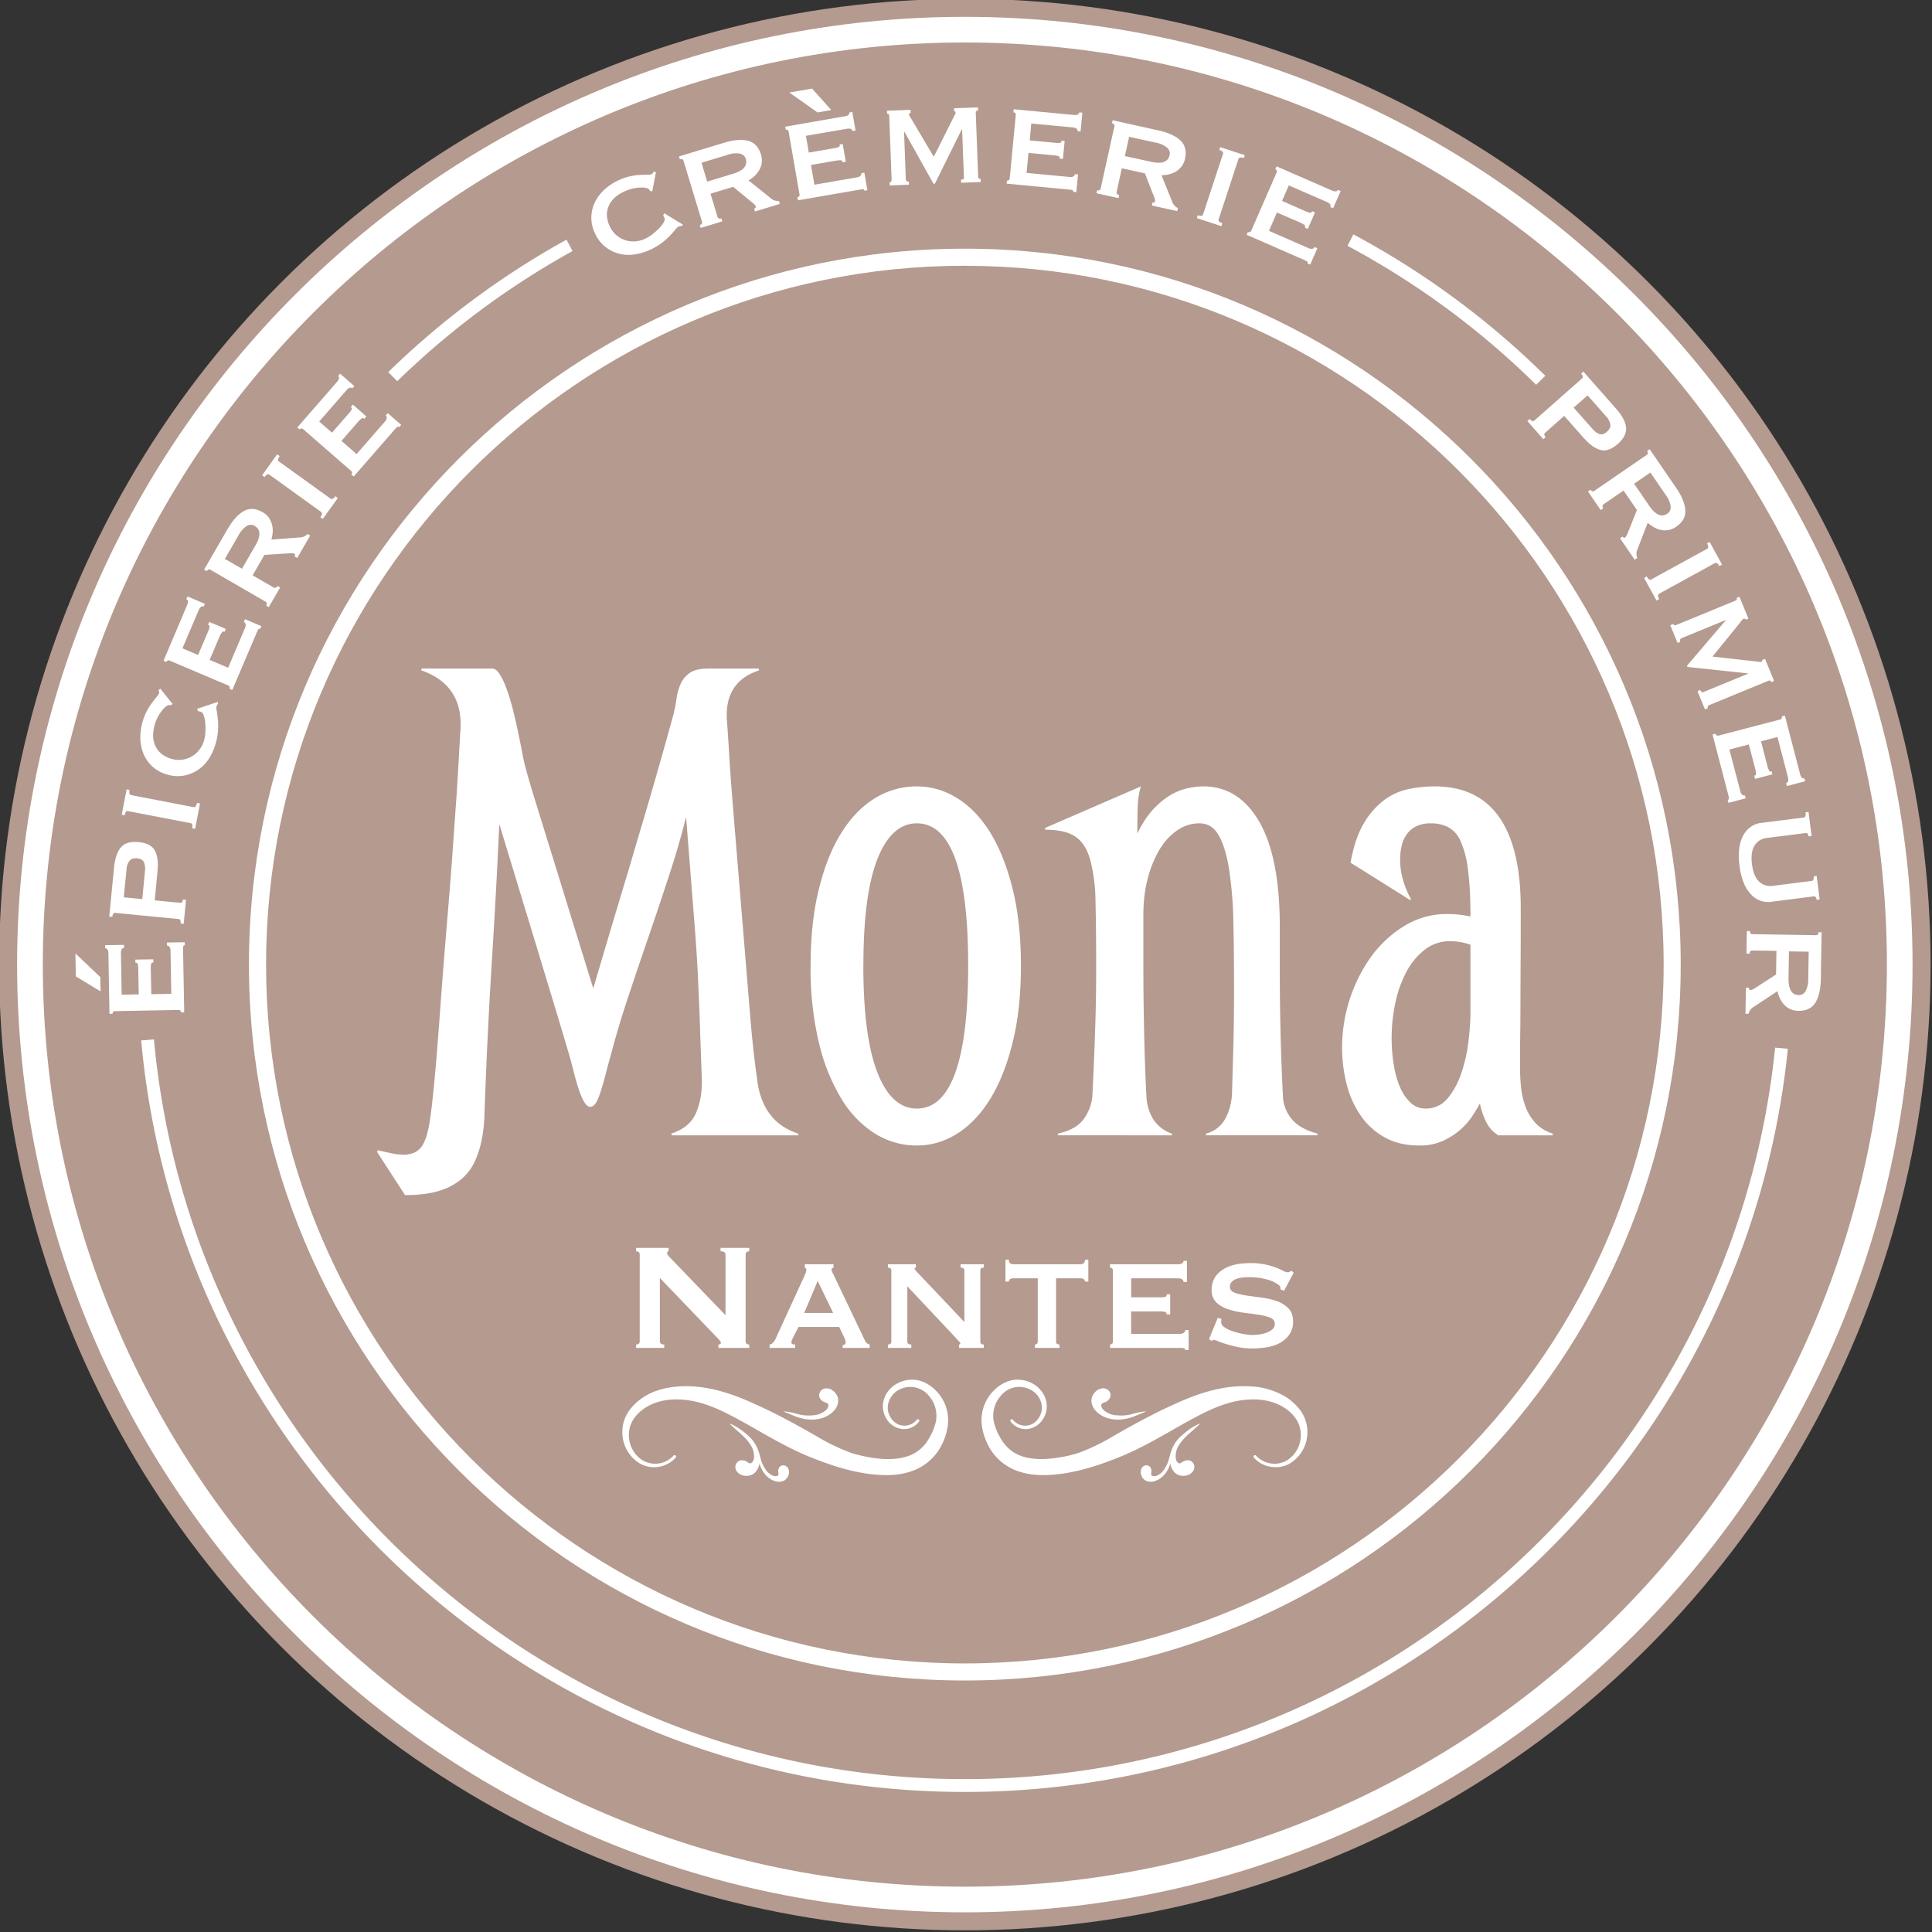
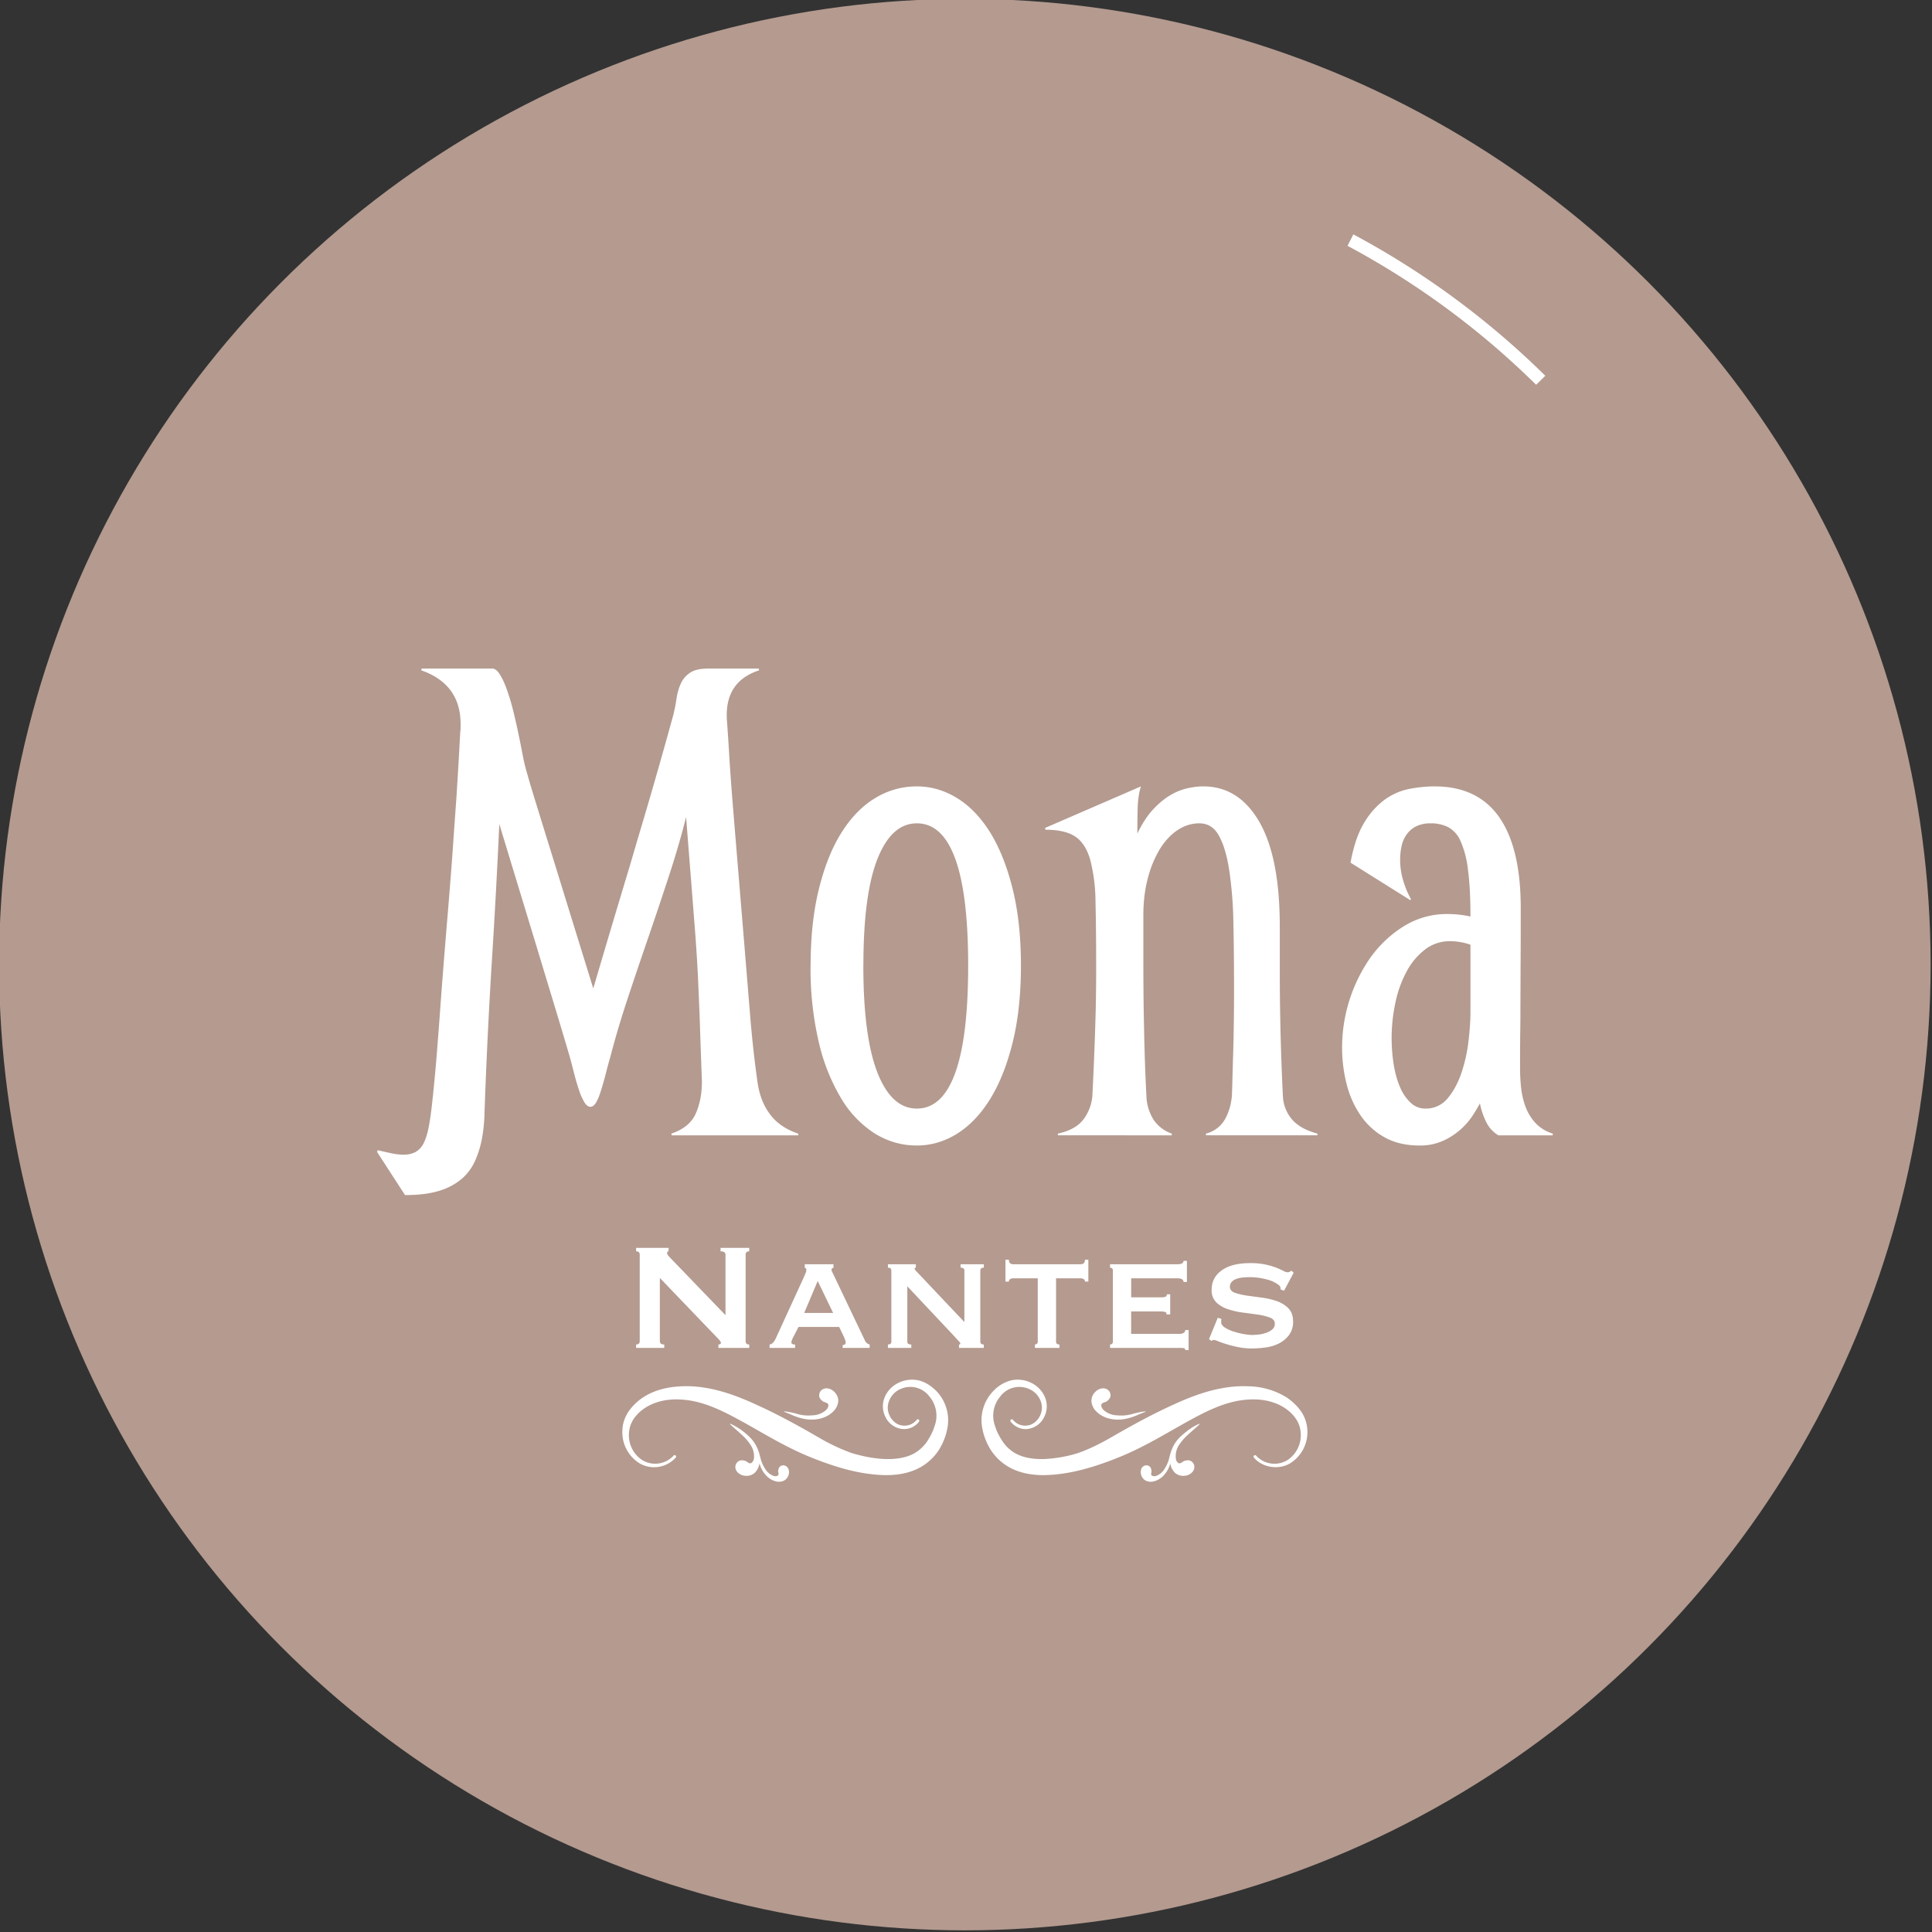
<svg xmlns="http://www.w3.org/2000/svg" width="50mm" height="50mm" viewBox="0 0 50 50">
  <rect x="0" y="0" width="50" height="50" fill="#333333" stroke="none" />
  <g transform="matrix(1.339 0 0 1.339 -104.594 -135.86)">
    <circle transform="scale(1 -1)" r="18.666" cy="-120.107" cx="96.762" style="fill:#b49a8f;stroke:none;stroke-width:.331" />
-     <path d="M96.762 102.285c-9.827 0-17.821 7.995-17.821 17.822 0 9.827 7.994 17.822 17.82 17.822 9.828 0 17.822-7.995 17.822-17.822 0-9.827-7.994-17.822-17.821-17.822m0 36.14c-10.1 0-18.318-8.218-18.318-18.318 0-10.1 8.218-18.318 18.318-18.318 10.1 0 18.317 8.217 18.317 18.318 0 10.1-8.217 18.318-18.317 18.318" style="fill:#fff;fill-opacity:1;fill-rule:nonzero;stroke:none;stroke-width:.331" />
-     <path d="M96.761 106.6c-7.446 0-13.505 6.06-13.505 13.507 0 7.448 6.059 13.507 13.505 13.507 7.448 0 13.507-6.06 13.507-13.507s-6.06-13.506-13.507-13.506m0 27.343c-7.629 0-13.836-6.207-13.836-13.837s6.207-13.837 13.836-13.837c7.63 0 13.837 6.207 13.837 13.837s-6.207 13.837-13.837 13.837" style="fill:#fff;fill-opacity:1;fill-rule:nonzero;stroke:none;stroke-width:.331" />
    <path d="M90.408 127.45c.046 0 .07-.021.07-.066v-1.669c0-.044-.024-.066-.07-.066v-.067h.628v.067c-.02 0-.029.013-.029.037 0 .02.025.053.074.102l1.055 1.095v-1.168c0-.044-.033-.066-.096-.066v-.067h.555v.067c-.047 0-.07.022-.07.066v1.669c0 .045.023.066.07.066v.066h-.596v-.066c.032 0 .048-.01.048-.033 0-.016-.02-.045-.059-.085l-1.121-1.168v1.22c0 .045.028.066.085.066v.066h-.544zM94.216 126.84l-.298-.617-.261.617zm-1.228.61a.11.11 0 0 0 .072-.042.34.34 0 0 0 .042-.064l.548-1.195.035-.082a.156.156 0 0 0 .013-.06c0-.016-.003-.025-.01-.029l-.02-.013v-.066h.555v.066a.066.066 0 0 1-.024.011c-.008.002-.013.013-.013.03 0 .014.006.032.017.053.011.02.023.044.035.071l.596 1.25a.132.132 0 0 0 .088.07v.066H94.4v-.055a.087.087 0 0 0 .038-.01c.014-.009.02-.021.02-.041a.118.118 0 0 0-.007-.041.645.645 0 0 1-.018-.048l-.1-.21h-.786l-.103.2a.508.508 0 0 0-.024.053.119.119 0 0 0-.01.042c0 .02.007.032.02.036.011.006.028.008.051.008v.066h-.493zM95.275 127.45c.044 0 .066-.019.066-.055v-1.375c0-.037-.022-.055-.066-.055v-.066h.54v.066c-.017.002-.025.008-.025.018 0 .013.027.046.08.1l.883.933v-.996c0-.037-.025-.055-.074-.055v-.066h.45v.066c-.045 0-.068.018-.068.055v1.375c0 .036.023.055.067.055v.066h-.479v-.066c.018 0 .026-.006.026-.019 0-.009-.011-.026-.035-.05a4.543 4.543 0 0 1-.078-.086l-.912-.97v1.07c0 .037.025.055.077.055v.066h-.452zM98.116 127.45a.061.061 0 0 0 .037-.013c.012-.008.018-.021.018-.042v-1.224h-.478a.099.099 0 0 0-.054.015c-.017.01-.026.026-.026.048h-.066v-.423h.066c0 .035.009.057.026.07a.097.097 0 0 0 .054.018h1.31c.019 0 .037-.007.055-.018.016-.013.025-.035.025-.07h.066v.423h-.066c0-.022-.009-.039-.025-.048a.104.104 0 0 0-.056-.015h-.477v1.224c0 .036.021.055.066.055v.066h-.475ZM100.988 126.241c0-.046-.038-.07-.114-.07h-.897v.367h.566a.31.31 0 0 0 .092-.009c.02-.006.03-.023.03-.05h.066v.39h-.074c.008-.026-.003-.042-.03-.05a.49.49 0 0 0-.114-.008h-.537v.433h.942c.03 0 .053-.006.074-.02a.062.062 0 0 0 .03-.053h.065v.386h-.066c0-.022-.01-.035-.03-.037a.717.717 0 0 0-.073-.004h-1.35v-.066a.06.06 0 0 0 .037-.013c.012-.008.018-.021.018-.042v-1.375c0-.02-.006-.034-.018-.042a.06.06 0 0 0-.037-.013v-.066h1.306c.075 0 .114-.022.114-.066h.066v.408zM101.719 126.954l-.001.03a.404.404 0 0 0-.002.035c0 .037.023.072.07.102a.63.63 0 0 0 .167.077 1.399 1.399 0 0 0 .348.068c.033 0 .076-.002.126-.007s.1-.015.149-.032a.364.364 0 0 0 .125-.066.139.139 0 0 0 .052-.112c0-.054-.03-.092-.09-.118a1.13 1.13 0 0 0-.227-.057 20.62 20.62 0 0 0-.294-.04 1.539 1.539 0 0 1-.293-.066.593.593 0 0 1-.227-.132.324.324 0 0 1-.09-.244c0-.157.065-.283.195-.375.13-.094.312-.14.548-.14a1.346 1.346 0 0 1 .641.149.208.208 0 0 0 .079.028c.02 0 .035-.004.045-.01.01-.007.022-.013.037-.02l.04.04-.185.346-.065-.022a.67.67 0 0 1-.007-.044c-.003-.015-.014-.03-.033-.045a.623.623 0 0 0-.228-.106 1.271 1.271 0 0 0-.486-.035.478.478 0 0 0-.118.03.211.211 0 0 0-.08.058.129.129 0 0 0-.03.087c0 .053.03.091.09.115.06.022.136.041.226.055l.294.04c.106.014.204.036.295.068a.58.58 0 0 1 .226.14c.06.062.09.146.09.253a.422.422 0 0 1-.08.265.557.557 0 0 1-.196.162.836.836 0 0 1-.26.077 1.955 1.955 0 0 1-.265.018c-.083 0-.167-.007-.249-.023a2.391 2.391 0 0 1-.395-.114.367.367 0 0 0-.085-.028.054.054 0 0 0-.044.022l-.051-.037.169-.412zM86.479 122.666c.032-.315.06-.614.082-.9.022-.284.045-.567.064-.847.021-.282.042-.565.065-.85.023-.286.047-.587.074-.904a123.346 123.346 0 0 0 .089-1.125l.041-.591.041-.568c.027-.423.052-.846.074-1.272a.495.495 0 0 0 .007-.078v-.071c0-.517-.254-.863-.761-1.04l.007-.034h1.366c.05 0 .099.037.145.112.049.075.093.171.135.289.043.118.082.247.119.39.035.144.068.285.097.422.029.138.055.265.077.381.022.116.04.203.054.262.053.201.116.414.186.642l.215.697.223.718.213.692.488 1.577c.253-.861.49-1.653.708-2.374.09-.308.18-.615.272-.921a108.392 108.392 0 0 0 .565-1.983c.027-.108.049-.217.064-.323.016-.106.043-.203.082-.289a.5.5 0 0 1 .177-.21c.08-.056.2-.082.358-.082h.973l.006.034c-.416.136-.625.423-.625.863v.061a34.977 34.977 0 0 1 .044.652c.016.277.04.607.07.989l.104 1.264.117 1.415.117 1.425c.038.467.087.902.145 1.306.037.244.118.45.246.614.126.166.305.287.537.365l.006.033h-2.45l-.007-.033c.231-.078.388-.204.469-.381.08-.177.122-.385.122-.626-.013-.367-.027-.719-.037-1.054-.011-.335-.026-.66-.04-.98a35.103 35.103 0 0 0-.06-.932 615.8 615.8 0 0 1-.07-.892l-.099-1.254c-.09.363-.203.748-.337 1.156-.133.406-.27.815-.411 1.224-.14.406-.274.804-.401 1.189s-.23.74-.313 1.06c-.032.11-.063.222-.091.337-.03.115-.06.22-.09.315-.029.096-.06.174-.094.233-.034.058-.072.087-.112.087-.042 0-.08-.029-.116-.087a1.144 1.144 0 0 1-.102-.229 4.52 4.52 0 0 1-.093-.313 11.79 11.79 0 0 0-.09-.343c-.096-.327-.2-.676-.313-1.047l-.345-1.139-.355-1.166-.347-1.141c-.04.884-.088 1.761-.143 2.634a109.194 109.194 0 0 0-.146 3.036 2.89 2.89 0 0 1-.054.448c-.03.145-.074.28-.133.407a.989.989 0 0 1-.257.338 1.223 1.223 0 0 1-.436.228c-.177.054-.395.08-.653.08l-.544-.839.02-.028c.1.024.191.044.273.062.081.016.154.024.217.024a.493.493 0 0 0 .238-.052.39.39 0 0 0 .16-.18c.043-.087.077-.203.102-.346.025-.144.049-.322.07-.536M94.8 120.127c0 .914.091 1.604.272 2.067.182.464.436.696.762.696.33 0 .578-.232.744-.696.166-.463.248-1.153.248-2.067 0-.914-.082-1.601-.248-2.06-.166-.46-.414-.69-.744-.69-.326 0-.58.23-.762.69-.181.459-.271 1.146-.271 2.06m-1.02 0c0-.557.053-1.05.16-1.48.106-.431.25-.794.435-1.088.183-.293.4-.517.649-.668.25-.152.519-.228.809-.228.276 0 .536.076.781.228.245.151.458.375.64.668.18.294.325.657.431 1.088.107.43.16.923.16 1.48 0 .558-.053 1.053-.16 1.484-.106.43-.25.793-.431 1.088-.182.296-.395.52-.64.675-.245.153-.505.23-.781.23-.29 0-.56-.077-.809-.23a2.029 2.029 0 0 1-.65-.675 3.74 3.74 0 0 1-.435-1.088 6.215 6.215 0 0 1-.16-1.484M101.945 121.928a43.092 43.092 0 0 0 .02-1.307c0-.482-.004-.923-.013-1.322a7.637 7.637 0 0 0-.082-1.026c-.044-.283-.111-.504-.199-.66-.088-.158-.214-.236-.376-.236-.149 0-.29.043-.42.13-.13.086-.245.208-.342.364a2.11 2.11 0 0 0-.233.562c-.059.218-.088.459-.088.722v.886c0 .44.004.878.014 1.312.008.434.023.871.046 1.312a.917.917 0 0 0 .137.44.7.7 0 0 0 .353.269v.033H98.56v-.033c.229-.05.394-.142.495-.276a.87.87 0 0 0 .172-.46c.023-.45.04-.874.053-1.272.014-.397.02-.787.02-1.168 0-.523-.004-.955-.013-1.301a3.318 3.318 0 0 0-.105-.828c-.062-.207-.159-.354-.292-.44-.135-.087-.326-.129-.575-.129v-.035l1.85-.802c-.038.121-.058.26-.063.42-.004.158-.006.321-.006.491.09-.186.189-.34.298-.459.108-.117.22-.21.331-.277.114-.069.225-.112.336-.138.11-.024.214-.037.309-.037.46 0 .821.23 1.085.688.263.458.394 1.133.394 2.022v.876a49.333 49.333 0 0 0 .061 2.416.739.739 0 0 0 .18.44c.105.12.267.21.487.269v.033h-2.155v-.033a.588.588 0 0 0 .367-.276c.075-.134.12-.287.135-.46.008-.252.015-.489.02-.71M105.664 122.89a.537.537 0 0 0 .425-.193c.11-.13.199-.29.265-.48a3.02 3.02 0 0 0 .14-.61c.026-.217.04-.41.04-.583v-1.301a1.185 1.185 0 0 0-.394-.068.779.779 0 0 0-.483.16 1.31 1.31 0 0 0-.353.419 2.198 2.198 0 0 0-.218.598 3.258 3.258 0 0 0-.034 1.213c.027.164.068.308.122.433a.869.869 0 0 0 .205.3.406.406 0 0 0 .285.112m-.292-4.028-1.156-.725c.06-.325.148-.585.268-.778a1.5 1.5 0 0 1 .401-.446c.148-.103.304-.17.47-.202.165-.031.327-.048.486-.048.56 0 .978.202 1.256.605.277.403.414 1 .409 1.789 0 .412 0 .77-.003 1.07l-.003.772c0 .213-.001.388-.004.526l-.003.34v.364c0 .113.007.234.02.36.014.126.042.248.085.364.043.116.106.22.19.313a.764.764 0 0 0 .337.208v.033h-1.051a.61.61 0 0 1-.236-.258 1.425 1.425 0 0 1-.121-.36c-.028.054-.07.127-.13.22a1.344 1.344 0 0 1-.574.5 1.064 1.064 0 0 1-.464.095c-.259 0-.482-.052-.67-.156a1.362 1.362 0 0 1-.466-.422 1.872 1.872 0 0 1-.272-.608 2.854 2.854 0 0 1-.088-.71 3.042 3.042 0 0 1 .56-1.753c.18-.245.394-.443.643-.595a1.57 1.57 0 0 1 .836-.23c.154 0 .301.017.442.048 0-.368-.016-.669-.048-.903a1.882 1.882 0 0 0-.142-.552.553.553 0 0 0-.242-.273.733.733 0 0 0-.336-.073.63.63 0 0 0-.276.055.507.507 0 0 0-.184.153.597.597 0 0 0-.101.224c-.02.085-.03.176-.03.272 0 .13.018.26.057.394.039.134.09.256.153.367zM91.172 129.638a.564.564 0 0 1-.689.114.706.706 0 0 1-.34-.646c.003-.13.05-.26.125-.37a1.052 1.052 0 0 1 .28-.267c.219-.143.48-.2.732-.211.51-.025 1.007.15 1.438.349.44.198.852.427 1.252.659a3.7 3.7 0 0 0 .616.286c.217.063.439.107.656.112.215.004.428-.03.59-.14a.762.762 0 0 0 .208-.212l.038-.062.041-.077a.906.906 0 0 0 .056-.141.576.576 0 0 0-.095-.573.46.46 0 0 0-.551-.153c-.196.076-.321.314-.222.516.04.093.138.181.237.192a.303.303 0 0 0 .287-.107c.009-.013.027-.015.04-.006a.03.03 0 0 1 .005.04.362.362 0 0 1-.342.14.41.41 0 0 1-.303-.223.46.46 0 0 1-.021-.383.542.542 0 0 1 .265-.282.593.593 0 0 1 .39-.05c.135.03.25.111.34.2a.812.812 0 0 1 .214.75c-.012.065-.032.13-.058.195l-.035.082-.05.092c-.069.115-.165.22-.278.3-.228.165-.505.213-.76.213-.508-.007-.992-.16-1.444-.341-.452-.18-.859-.428-1.263-.655-.407-.225-.806-.441-1.253-.465-.219-.014-.44.02-.63.122-.185.099-.348.27-.373.482a.574.574 0 0 0 .25.565.482.482 0 0 0 .607-.085.027.027 0 0 1 .04-.002c.011.01.013.028.002.039z" style="fill:#fff;fill-opacity:1;fill-rule:nonzero;stroke:none;stroke-width:.331" />
    <path d="M93.504 128.787a.79.79 0 0 0 .31.032.41.41 0 0 0 .267-.104.144.144 0 0 0 .04-.066c.006-.025.004-.042-.008-.056a.181.181 0 0 0-.064-.03c-.037-.012-.056-.035-.068-.047a.114.114 0 0 1-.034-.094.127.127 0 0 1 .04-.086.146.146 0 0 1 .124-.037c.05.007.094.03.132.07.046.048.08.116.071.185a.31.31 0 0 1-.095.19c-.154.155-.383.176-.55.146-.17-.03-.269-.093-.388-.134-.049-.017.021-.022.223.03M93.353 129.859a.112.112 0 0 0-.07-.069.106.106 0 0 0-.072.004.092.092 0 0 0-.048.057c-.004.013-.013.034-.008.061.005.028.008.043.004.055-.004.012-.015.021-.033.025a.098.098 0 0 1-.059-.002.313.313 0 0 1-.165-.138.659.659 0 0 1-.092-.217c-.018-.06-.051-.26-.233-.42a1.24 1.24 0 0 0-.34-.23c-.049-.02.023.04.159.16.111.1.15.139.212.228a.4.4 0 0 1 .078.274.124.124 0 0 1-.03.073c-.015.02-.03.029-.048.026-.014 0-.032-.012-.063-.033-.03-.02-.062-.022-.078-.024a.119.119 0 0 0-.095.028.14.14 0 0 0-.045.084.147.147 0 0 0 .045.121.212.212 0 0 0 .134.064.238.238 0 0 0 .193-.054.318.318 0 0 0 .094-.19c.004.014.004.025.01.04.04.121.137.265.295.31a.232.232 0 0 0 .16-.007.182.182 0 0 0 .097-.115.16.16 0 0 0-.002-.112M102.35 129.638c.164.19.466.24.69.114a.708.708 0 0 0 .342-.646.705.705 0 0 0-.126-.37 1.094 1.094 0 0 0-.281-.267 1.443 1.443 0 0 0-.731-.211c-.51-.025-1.008.15-1.439.349-.44.198-.851.427-1.252.659-.2.113-.406.214-.615.286a2.597 2.597 0 0 1-.656.112c-.215.004-.429-.03-.591-.14a.751.751 0 0 1-.207-.212l-.039-.062-.041-.077a.906.906 0 0 1-.056-.141.576.576 0 0 1 .095-.573.46.46 0 0 1 .551-.153c.197.076.322.314.222.516-.04.093-.137.181-.237.192a.304.304 0 0 1-.287-.107c-.009-.013-.026-.015-.04-.006a.03.03 0 0 0-.005.04c.079.1.212.163.342.14a.41.41 0 0 0 .303-.223.456.456 0 0 0 .021-.383.542.542 0 0 0-.264-.282.592.592 0 0 0-.391-.05.715.715 0 0 0-.34.2.812.812 0 0 0-.214.75c.012.065.033.13.058.195l.035.082.05.092c.07.115.165.22.278.3.228.165.506.213.76.213.508-.007.993-.16 1.444-.341.452-.18.86-.428 1.264-.655.406-.225.805-.441 1.253-.465.218-.014.44.02.63.122.184.099.348.27.373.482a.576.576 0 0 1-.25.565.482.482 0 0 1-.608-.085c-.01-.012-.027-.013-.04-.002a.028.028 0 0 0-.002.039z" style="fill:#fff;fill-opacity:1;fill-rule:nonzero;stroke:none;stroke-width:.331" />
    <path d="M100.242 128.756c-.12.041-.218.103-.389.134-.166.03-.395.01-.549-.145a.307.307 0 0 1-.095-.19.238.238 0 0 1 .072-.187.219.219 0 0 1 .132-.069.147.147 0 0 1 .124.037.127.127 0 0 1 .04.087.114.114 0 0 1-.035.092c-.011.013-.03.036-.067.048a.197.197 0 0 0-.065.03c-.011.014-.014.031-.008.056.006.024.02.046.04.066a.41.41 0 0 0 .267.104.776.776 0 0 0 .311-.032c.201-.053.271-.048.222-.031M100.17 129.859a.111.111 0 0 1 .07-.069.107.107 0 0 1 .073.004c.023.012.04.03.048.057.003.013.012.034.007.061-.004.028-.007.043-.003.055.003.012.014.021.033.025a.1.1 0 0 0 .06-.002.31.31 0 0 0 .164-.138.658.658 0 0 0 .092-.217c.018-.06.05-.26.233-.42.113-.1.218-.179.341-.23.048-.02-.024.04-.16.16-.111.1-.15.139-.213.228a.396.396 0 0 0-.076.274c.003.03.011.054.028.073.015.02.03.029.048.026.015 0 .033-.012.064-.033.03-.02.062-.022.079-.024a.117.117 0 0 1 .094.028.133.133 0 0 1 .045.084.146.146 0 0 1-.045.121.21.21 0 0 1-.134.064.239.239 0 0 1-.193-.054.322.322 0 0 1-.094-.19c-.003.014-.003.025-.008.04-.041.121-.138.265-.297.31a.23.23 0 0 1-.16-.007.178.178 0 0 1-.096-.115.163.163 0 0 1 .002-.112M107.804 108.9l.177-.173a16.07 16.07 0 0 0-3.71-2.733l-.113.221a15.805 15.805 0 0 1 3.646 2.686" style="fill:#fff;fill-opacity:1;fill-rule:nonzero;stroke:none;stroke-width:.331" />
-     <path d="M96.761 135.85c-8.192 0-14.939-6.292-15.672-14.297l-.247.02c.742 8.132 7.597 14.525 15.92 14.525 8.267 0 15.09-6.308 15.907-14.364l-.246-.022c-.807 7.93-7.524 14.138-15.662 14.138M89.179 106.316l-.116-.22a16.052 16.052 0 0 0-3.446 2.56l.175.175a15.856 15.856 0 0 1 3.387-2.515M80.512 119.786c-.042 0-.062.034-.061.102l.014.801.33-.006-.01-.506a.29.29 0 0 0-.01-.082c-.006-.017-.021-.026-.045-.025l-.001-.059.348-.006.001.065c-.024-.006-.038.003-.044.027a.486.486 0 0 0-.006.102l.01.48.386-.007-.015-.84a.117.117 0 0 0-.02-.066.056.056 0 0 0-.048-.026v-.059l.344-.006.001.06c-.02 0-.03.009-.032.026a.495.495 0 0 0-.002.066l.022 1.205h-.06a.052.052 0 0 0-.012-.032c-.008-.01-.02-.016-.037-.016l-1.228.023c-.018 0-.03.006-.038.017a.059.059 0 0 0-.01.033l-.06.001-.02-1.166c-.002-.067-.023-.1-.062-.1v-.06l.363-.006zm-.46.563.005.276-.478-.29-.008-.444zM80.916 118.293a.327.327 0 0 0-.02-.162c-.018-.045-.062-.07-.132-.078-.067-.006-.117.01-.148.05a.28.28 0 0 0-.056.155l-.054.549.357.034zm-.575.815c-.032-.003-.051.022-.056.076l-.06-.005.093-.95c.018-.177.062-.307.134-.389.071-.082.186-.116.343-.1.156.015.26.07.312.164.051.094.068.23.05.406l-.053.555.49.048c.033.003.052-.018.056-.064l.059.006-.045.464-.06-.006c.006-.054-.007-.083-.04-.086zM81.826 117.472a.17.17 0 0 0 .003-.073c-.005-.014-.016-.023-.034-.026l-1.206-.232c-.016-.003-.03 0-.04.012a.161.161 0 0 0-.025.069l-.058-.011.094-.49.058.01c-.012.061-.001.094.03.1l1.207.233c.032.006.054-.021.066-.081l.058.01-.094.49zM81.414 115.096a.053.053 0 0 0-.013-.002.056.056 0 0 1-.016-.003c-.01-.003-.028.003-.052.02a.374.374 0 0 0-.078.074.79.79 0 0 0-.182.508c.002.068.017.13.043.189a.42.42 0 0 0 .117.15.535.535 0 0 0 .19.097.498.498 0 0 0 .547-.179.528.528 0 0 0 .086-.17.752.752 0 0 0 .028-.18c.003-.063 0-.122-.005-.176a.558.558 0 0 0-.03-.137c-.014-.037-.03-.059-.05-.064l-.025-.008a.285.285 0 0 0-.032-.006l-.021-.044.401-.135.007.036a.165.165 0 0 0-.031.05.208.208 0 0 0 .005.09c.007.043.014.097.022.162a1.269 1.269 0 0 1-.048.484c-.028.096-.07.188-.125.274a.73.73 0 0 1-.48.328.693.693 0 0 1-.33-.021.695.695 0 0 1-.29-.16.716.716 0 0 1-.168-.248.81.81 0 0 1-.058-.299 1.113 1.113 0 0 1 .232-.686 2.62 2.62 0 0 1 .087-.112.218.218 0 0 0 .043-.066.038.038 0 0 0-.002-.03.126.126 0 0 1-.008-.027l.033-.032.238.296zM82.05 113.188c-.037-.016-.07.007-.097.07l-.313.737.302.128.198-.465a.282.282 0 0 0 .024-.079c.002-.018-.008-.032-.03-.042l.023-.054.32.136-.025.06c-.02-.015-.037-.013-.051.008a.484.484 0 0 0-.048.09l-.187.441.357.152.328-.774a.11.11 0 0 0 .009-.067.053.053 0 0 0-.034-.043l.024-.055.317.135-.023.054c-.018-.008-.032-.004-.04.012a.379.379 0 0 0-.029.06l-.472 1.108-.054-.023a.06.06 0 0 0 .003-.035c-.003-.013-.012-.023-.029-.03l-1.13-.48c-.016-.007-.03-.007-.041 0a.063.063 0 0 0-.024.026l-.054-.023.455-1.073c.027-.062.023-.1-.014-.116l.023-.055.336.143zM83.05 112.007c.107-.186.102-.312-.016-.38-.047-.028-.097-.027-.15.002a.48.48 0 0 0-.164.188l-.26.449.33.19zm-.538-.318c.099-.169.203-.284.313-.347.111-.062.234-.054.368.024.051.03.091.065.12.107a.448.448 0 0 1 .071.28.686.686 0 0 1-.026.14l.567-.043a.196.196 0 0 0 .076-.022.282.282 0 0 0 .058-.044l.05.03-.25.434-.052-.03c.014-.024.013-.041-.004-.051-.019-.011-.057-.014-.113-.008l-.465.03-.229.395.406.235c.016.01.03.01.044 0a.078.078 0 0 0 .03-.03l.052.03-.22.379-.05-.03c.019-.034.015-.06-.013-.076l-1.063-.615c-.028-.017-.053-.008-.072.026l-.051-.03zM84.304 111.46a.15.15 0 0 0 .033-.065c.001-.015-.005-.028-.02-.039l-.996-.717c-.014-.01-.028-.012-.042-.006-.014.006-.03.023-.052.052l-.047-.035.29-.405.05.035c-.037.05-.041.084-.015.103l.997.718c.027.019.057.004.094-.046l.047.035-.291.404zM84.923 108.97c-.032-.027-.069-.015-.114.037l-.526.604.247.215.332-.38a.286.286 0 0 0 .048-.068c.008-.017.002-.033-.016-.049l.039-.045.262.229-.043.05c-.014-.021-.03-.024-.05-.01a.528.528 0 0 0-.074.07l-.314.362.292.255.552-.634a.11.11 0 0 0 .03-.061.055.055 0 0 0-.02-.051l.04-.045.26.227-.04.044c-.014-.013-.028-.013-.041-.002a.499.499 0 0 0-.046.048l-.791.908-.045-.038a.058.058 0 0 0 .013-.033c.001-.013-.004-.026-.018-.037l-.926-.807c-.013-.011-.026-.015-.04-.012a.055.055 0 0 0-.029.017l-.045-.039.766-.879c.044-.05.052-.09.023-.115l.038-.045.275.24zM90.676 105.153a.037.037 0 0 0-.007-.011.06.06 0 0 1-.008-.015c-.005-.01-.02-.019-.048-.027a.39.39 0 0 0-.108-.012.787.787 0 0 0-.32.075.684.684 0 0 0-.184.116.488.488 0 0 0-.117.154.421.421 0 0 0-.04.186.53.53 0 0 0 .05.208c.032.072.074.13.126.176a.498.498 0 0 0 .363.126.535.535 0 0 0 .186-.045.714.714 0 0 0 .155-.094 1.17 1.17 0 0 0 .132-.117.568.568 0 0 0 .085-.112c.02-.034.024-.061.017-.08l-.011-.023a.117.117 0 0 0-.016-.029l.02-.044.363.22-.024.027a.154.154 0 0 0-.057.008.23.23 0 0 0-.067.062 2.055 2.055 0 0 1-.109.122 1.205 1.205 0 0 1-.4.277c-.091.04-.188.068-.29.082a.734.734 0 0 1-.296-.018.692.692 0 0 1-.463-.403.683.683 0 0 1 .016-.613.81.81 0 0 1 .19-.237 1.111 1.111 0 0 1 .675-.267 2.8 2.8 0 0 1 .141-.005.21.21 0 0 0 .079-.01.04.04 0 0 0 .021-.02.155.155 0 0 1 .016-.025l.046.005-.072.373zM92.279 104.823c.205-.062.288-.158.249-.288-.016-.053-.054-.086-.112-.102a.48.48 0 0 0-.248.026l-.496.15.11.365zm-.175-.599c.186-.056.341-.07.465-.04.123.03.208.12.253.268a.372.372 0 0 1-.034.3.456.456 0 0 1-.091.114.65.65 0 0 1-.115.085l.444.356c.024.018.047.03.071.035a.246.246 0 0 0 .072.007l.017.056-.48.146-.017-.057c.027-.008.037-.021.032-.04-.006-.021-.032-.049-.077-.083l-.36-.296-.438.133.137.45c.005.016.015.026.031.029.017.003.03.003.043-.001l.018.056-.419.127-.017-.056c.038-.012.052-.033.042-.065l-.356-1.174c-.01-.032-.033-.042-.071-.03l-.017-.057zM94.181 103.591l-.266.046-.546-.385.44-.076zm.41.406c-.007-.04-.045-.056-.111-.044l-.79.136.056.324.499-.086a.306.306 0 0 0 .08-.022c.015-.01.021-.025.017-.049l.059-.01.06.344-.066.01c.003-.024-.009-.037-.033-.039a.54.54 0 0 0-.102.01l-.472.081.066.382.828-.143a.108.108 0 0 0 .062-.03.055.055 0 0 0 .018-.05l.058-.011.058.34-.057.01c-.004-.02-.015-.029-.032-.028a.431.431 0 0 0-.065.008l-1.188.206-.01-.059a.057.057 0 0 0 .03-.017c.01-.009.013-.022.01-.04l-.21-1.21c-.002-.017-.01-.029-.022-.034a.053.053 0 0 0-.034-.006l-.01-.058 1.149-.2c.066-.01.096-.036.09-.074l.058-.01.062.358zM95.308 104.989a.063.063 0 0 0 .028-.014c.007-.007.01-.023.01-.047l-.045-1.2c-.001-.031-.005-.05-.01-.056-.006-.007-.017-.01-.032-.009l-.002-.059.456-.017.002.06c-.022 0-.032.01-.031.03 0 .01.004.02.012.034l.037.06.428.723.376-.75c.014-.027.026-.049.033-.066a.091.091 0 0 0 .013-.034c-.001-.02-.01-.03-.028-.03l-.002-.058.462-.017.002.059a.069.069 0 0 0-.03.009c-.01.006-.014.017-.014.035l.046 1.233c.001.018.006.03.017.038.01.007.02.01.031.01l.002.059-.38.014-.002-.059c.046-.002.064-.019.057-.051l-.035-.922h-.006l-.52 1.051-.026.001-.566-1.01h.003-.007l.034.922c.002.032.021.048.058.047l.003.059-.371.014zM98.94 103.998c.004-.041-.029-.065-.096-.072l-.798-.075-.03.326.503.048a.3.3 0 0 0 .082 0c.018-.004.028-.018.03-.042l.06.006-.034.347-.065-.007c.009-.023.001-.039-.022-.047a.47.47 0 0 0-.1-.017l-.478-.046-.037.386.838.08a.109.109 0 0 0 .067-.012.057.057 0 0 0 .03-.045l.059.006-.032.343-.06-.005c.002-.02-.005-.032-.022-.036a.452.452 0 0 0-.066-.009l-1.2-.114.007-.058a.056.056 0 0 0 .033-.01c.012-.006.018-.018.02-.036l.117-1.222c.001-.017-.003-.03-.013-.039a.054.054 0 0 0-.032-.015l.005-.058 1.16.11c.068.006.104-.01.108-.05l.059.007-.034.363zM100.361 104.591c.21.047.33.003.358-.129.013-.053-.004-.101-.047-.143a.48.48 0 0 0-.229-.1l-.506-.111-.082.372zm.141-.607c.19.042.332.106.425.193.093.087.123.206.09.358a.357.357 0 0 1-.067.146.39.39 0 0 1-.11.099.464.464 0 0 1-.136.054.69.69 0 0 1-.141.017l.213.528a.2.2 0 0 0 .044.065.29.29 0 0 0 .06.042l-.013.058-.49-.108.012-.058c.028.006.044 0 .048-.02.005-.021-.004-.058-.026-.11l-.169-.434-.446-.098-.101.458c-.004.017 0 .03.012.041.012.01.025.017.038.02l-.013.058-.426-.094.013-.058c.038.01.06-.003.068-.035l.265-1.2c.007-.031-.009-.052-.047-.06l.013-.058zM101.264 105.623c.034.011.058.015.073.012.015-.003.024-.013.03-.03l.384-1.167c.005-.016.003-.03-.007-.041a.152.152 0 0 0-.065-.034l.019-.056.474.156-.019.056c-.058-.02-.093-.013-.103.018l-.383 1.166c-.01.032.014.057.072.076l-.019.056-.474-.156zM103.826 105.465c.017-.038-.007-.07-.068-.098l-.735-.32-.13.3.462.203c.035.015.06.023.079.025.018.002.032-.008.041-.03l.055.024-.139.319-.06-.027c.015-.02.013-.036-.007-.05a.526.526 0 0 0-.09-.05l-.44-.19-.154.354.77.337c.024.01.047.013.067.01a.055.055 0 0 0 .044-.034l.054.024-.138.316-.055-.024c.01-.018.005-.031-.01-.04a.449.449 0 0 0-.06-.03l-1.103-.482.023-.054c.01.004.022.005.035.003.013-.003.023-.012.03-.028l.491-1.125c.007-.016.007-.03 0-.041a.053.053 0 0 0-.025-.024l.024-.054 1.068.466c.061.027.101.023.116-.013l.055.023-.146.334zM108.894 109.755c.042.048.086.08.13.097.047.017.096.002.148-.044.051-.045.073-.093.065-.143a.293.293 0 0 0-.074-.146l-.365-.414-.269.237zm-.204-.976c.025-.021.019-.052-.017-.093l.044-.04.632.717c.117.133.182.253.193.362.01.108-.043.215-.16.32-.12.103-.23.142-.334.116-.104-.027-.214-.107-.332-.24l-.37-.419-.368.326c-.025.022-.022.05.009.084l-.045.04-.308-.35.045-.04c.036.042.066.051.09.03zM109.99 111.24c.122.178.24.228.351.15.045-.03.066-.076.063-.136a.484.484 0 0 0-.099-.229l-.293-.428-.315.216zm.52-.347c.11.161.169.305.177.431.009.127-.051.234-.179.322a.363.363 0 0 1-.296.059.459.459 0 0 1-.136-.053.739.739 0 0 1-.116-.084l-.205.531a.185.185 0 0 0-.012.078.227.227 0 0 0 .015.071l-.05.034-.283-.415.049-.033c.016.023.032.03.048.018.019-.012.037-.045.057-.098l.173-.433-.259-.376-.387.266a.04.04 0 0 0-.019.038.08.08 0 0 0 .014.04l-.049.034-.247-.36.049-.034c.022.033.047.04.074.022l1.013-.695c.027-.018.03-.044.007-.076l.05-.034zM109.942 112.605a.16.16 0 0 0 .045.058c.014.008.027.008.043-.001l1.077-.59c.015-.01.023-.02.023-.036a.177.177 0 0 0-.025-.069l.053-.028.239.437-.052.029c-.03-.054-.059-.073-.087-.057l-1.076.59c-.03.016-.029.051 0 .105l-.052.028-.24-.437zM110.453 113.525a.061.061 0 0 0 .022.021c.01.005.025.002.047-.007l1.111-.457c.029-.012.045-.022.049-.029.004-.008.003-.019-.003-.033l.054-.022.174.422-.054.022c-.008-.02-.022-.027-.04-.019a.092.092 0 0 0-.028.024c-.01.012-.025.03-.043.055l-.53.652.833.093.073.009c.019.002.031.002.037 0 .018-.009.024-.02.017-.036l.055-.023.176.428-.054.023a.065.065 0 0 0-.02-.026c-.009-.007-.021-.007-.037 0l-1.142.47c-.016.006-.026.016-.03.027a.062.062 0 0 0 .002.034l-.055.022-.145-.352.055-.023c.018.043.04.055.068.036l.853-.35-.003-.007-1.166-.124-.01-.024.752-.881.001.003-.003-.006-.853.351c-.03.012-.038.036-.024.07l-.054.023-.142-.343zM112.635 116.598c.04-.01.052-.048.035-.114l-.202-.775-.318.083.127.49c.01.035.02.061.03.076.01.016.025.02.048.015l.016.057-.337.088-.016-.064c.024 0 .036-.012.036-.037a.498.498 0 0 0-.018-.1l-.121-.464-.376.098.213.813a.115.115 0 0 0 .035.06.054.054 0 0 0 .052.013l.015.057-.334.087-.015-.057c.02-.005.027-.016.025-.034a.739.739 0 0 0-.013-.064l-.304-1.166.057-.015c.003.01.01.02.02.029.01.009.023.01.04.007l1.188-.31c.017-.005.028-.013.032-.026a.053.053 0 0 0 .003-.035l.058-.015.294 1.128c.017.066.045.094.083.084l.015.057-.353.092zM113.069 117.63c-.006-.048-.025-.07-.058-.065l-.749.095a.314.314 0 0 0-.236.146c-.054.084-.07.204-.051.36.02.157.067.269.139.337a.313.313 0 0 0 .266.082l.748-.095c.033-.004.045-.034.039-.088l.059-.007.057.452-.058.007c-.006-.047-.026-.07-.059-.065l-.823.105a.442.442 0 0 1-.382-.139.696.696 0 0 1-.143-.223 1.304 1.304 0 0 1-.084-.335 1.28 1.28 0 0 1-.003-.346.712.712 0 0 1 .082-.252.473.473 0 0 1 .147-.16.44.44 0 0 1 .189-.07l.823-.104c.018-.002.03-.01.036-.025a.162.162 0 0 0 .002-.076l.058-.007.06.466zM112.682 120.371c-.003.215.062.323.198.325a.147.147 0 0 0 .131-.075.487.487 0 0 0 .052-.244l.009-.519-.382-.006zm.624.017c-.003.195-.039.346-.105.455-.066.108-.177.16-.333.158a.367.367 0 0 1-.275-.124.461.461 0 0 1-.08-.121.66.66 0 0 1-.045-.135l-.475.314a.188.188 0 0 0-.055.056.249.249 0 0 0-.029.067h-.06l.01-.503h.058c0 .03.01.044.03.044.021 0 .055-.015.102-.047l.392-.254.007-.456-.47-.007c-.017 0-.03.006-.037.02a.074.074 0 0 0-.012.041h-.06l.007-.437h.06c-.001.04.015.06.048.06l1.227.02c.033 0 .05-.018.05-.058l.06.001z" style="fill:#fff;fill-opacity:1;fill-rule:nonzero;stroke:none;stroke-width:.331" />
  </g>
</svg>